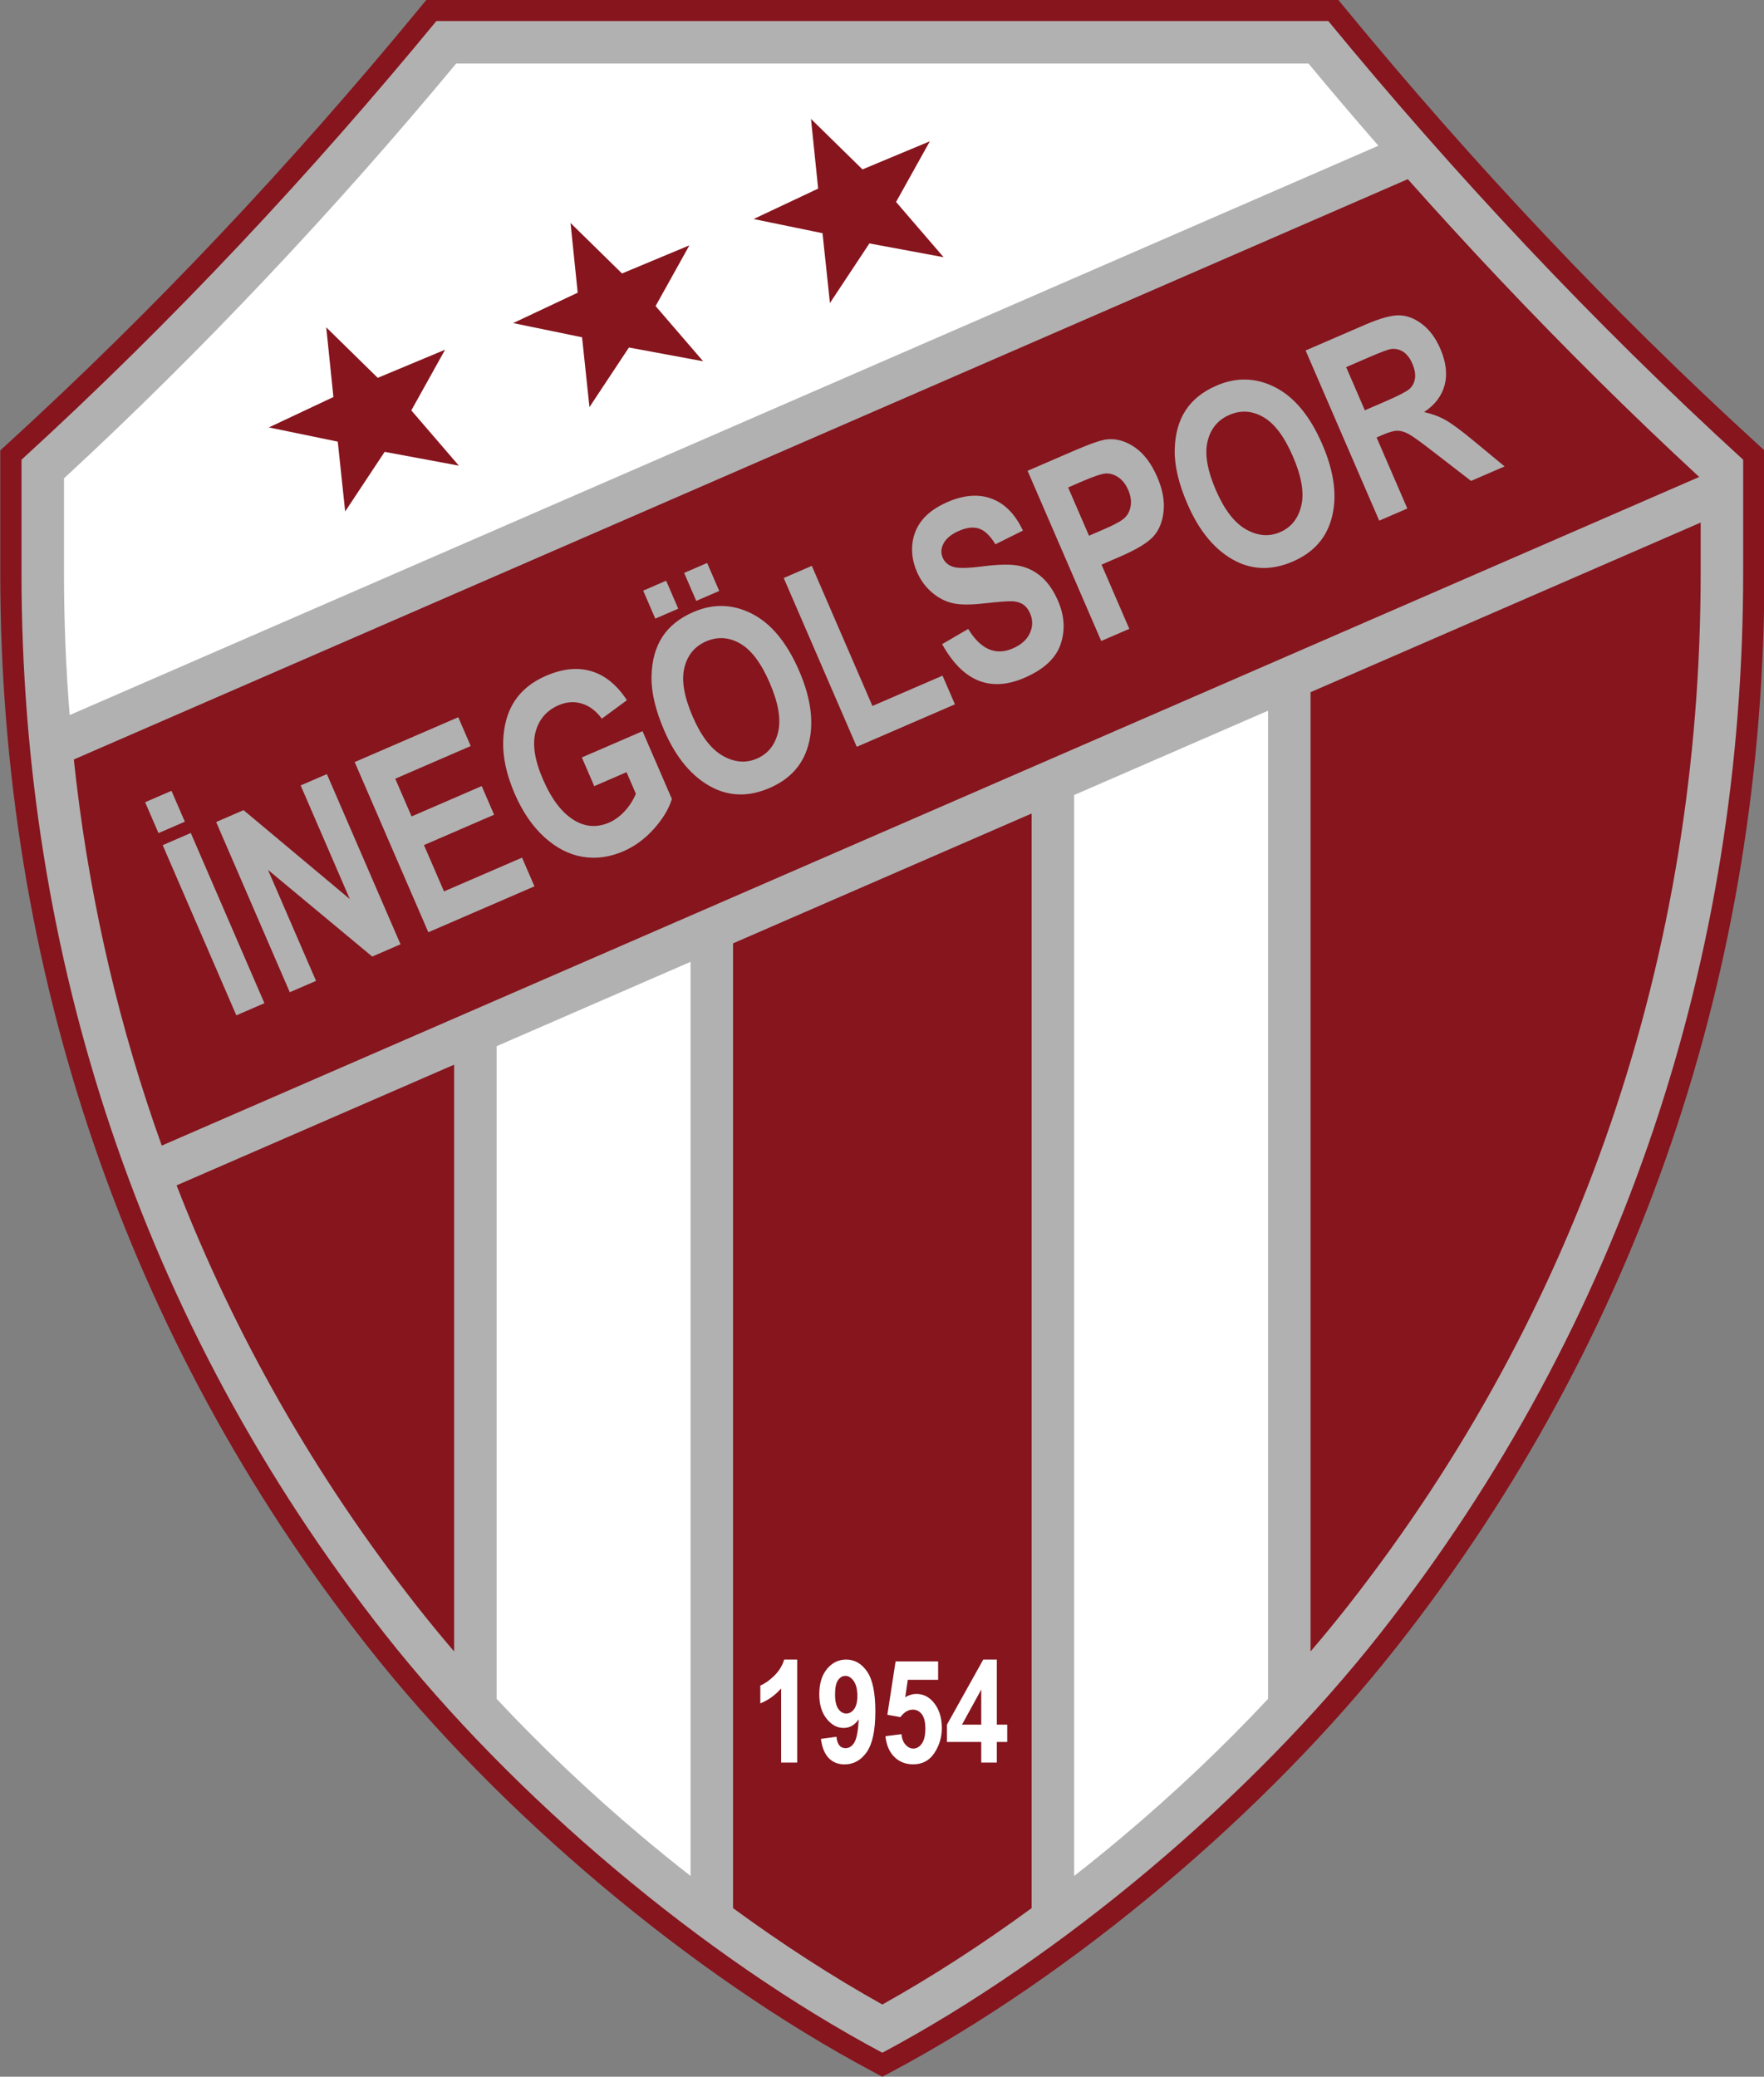
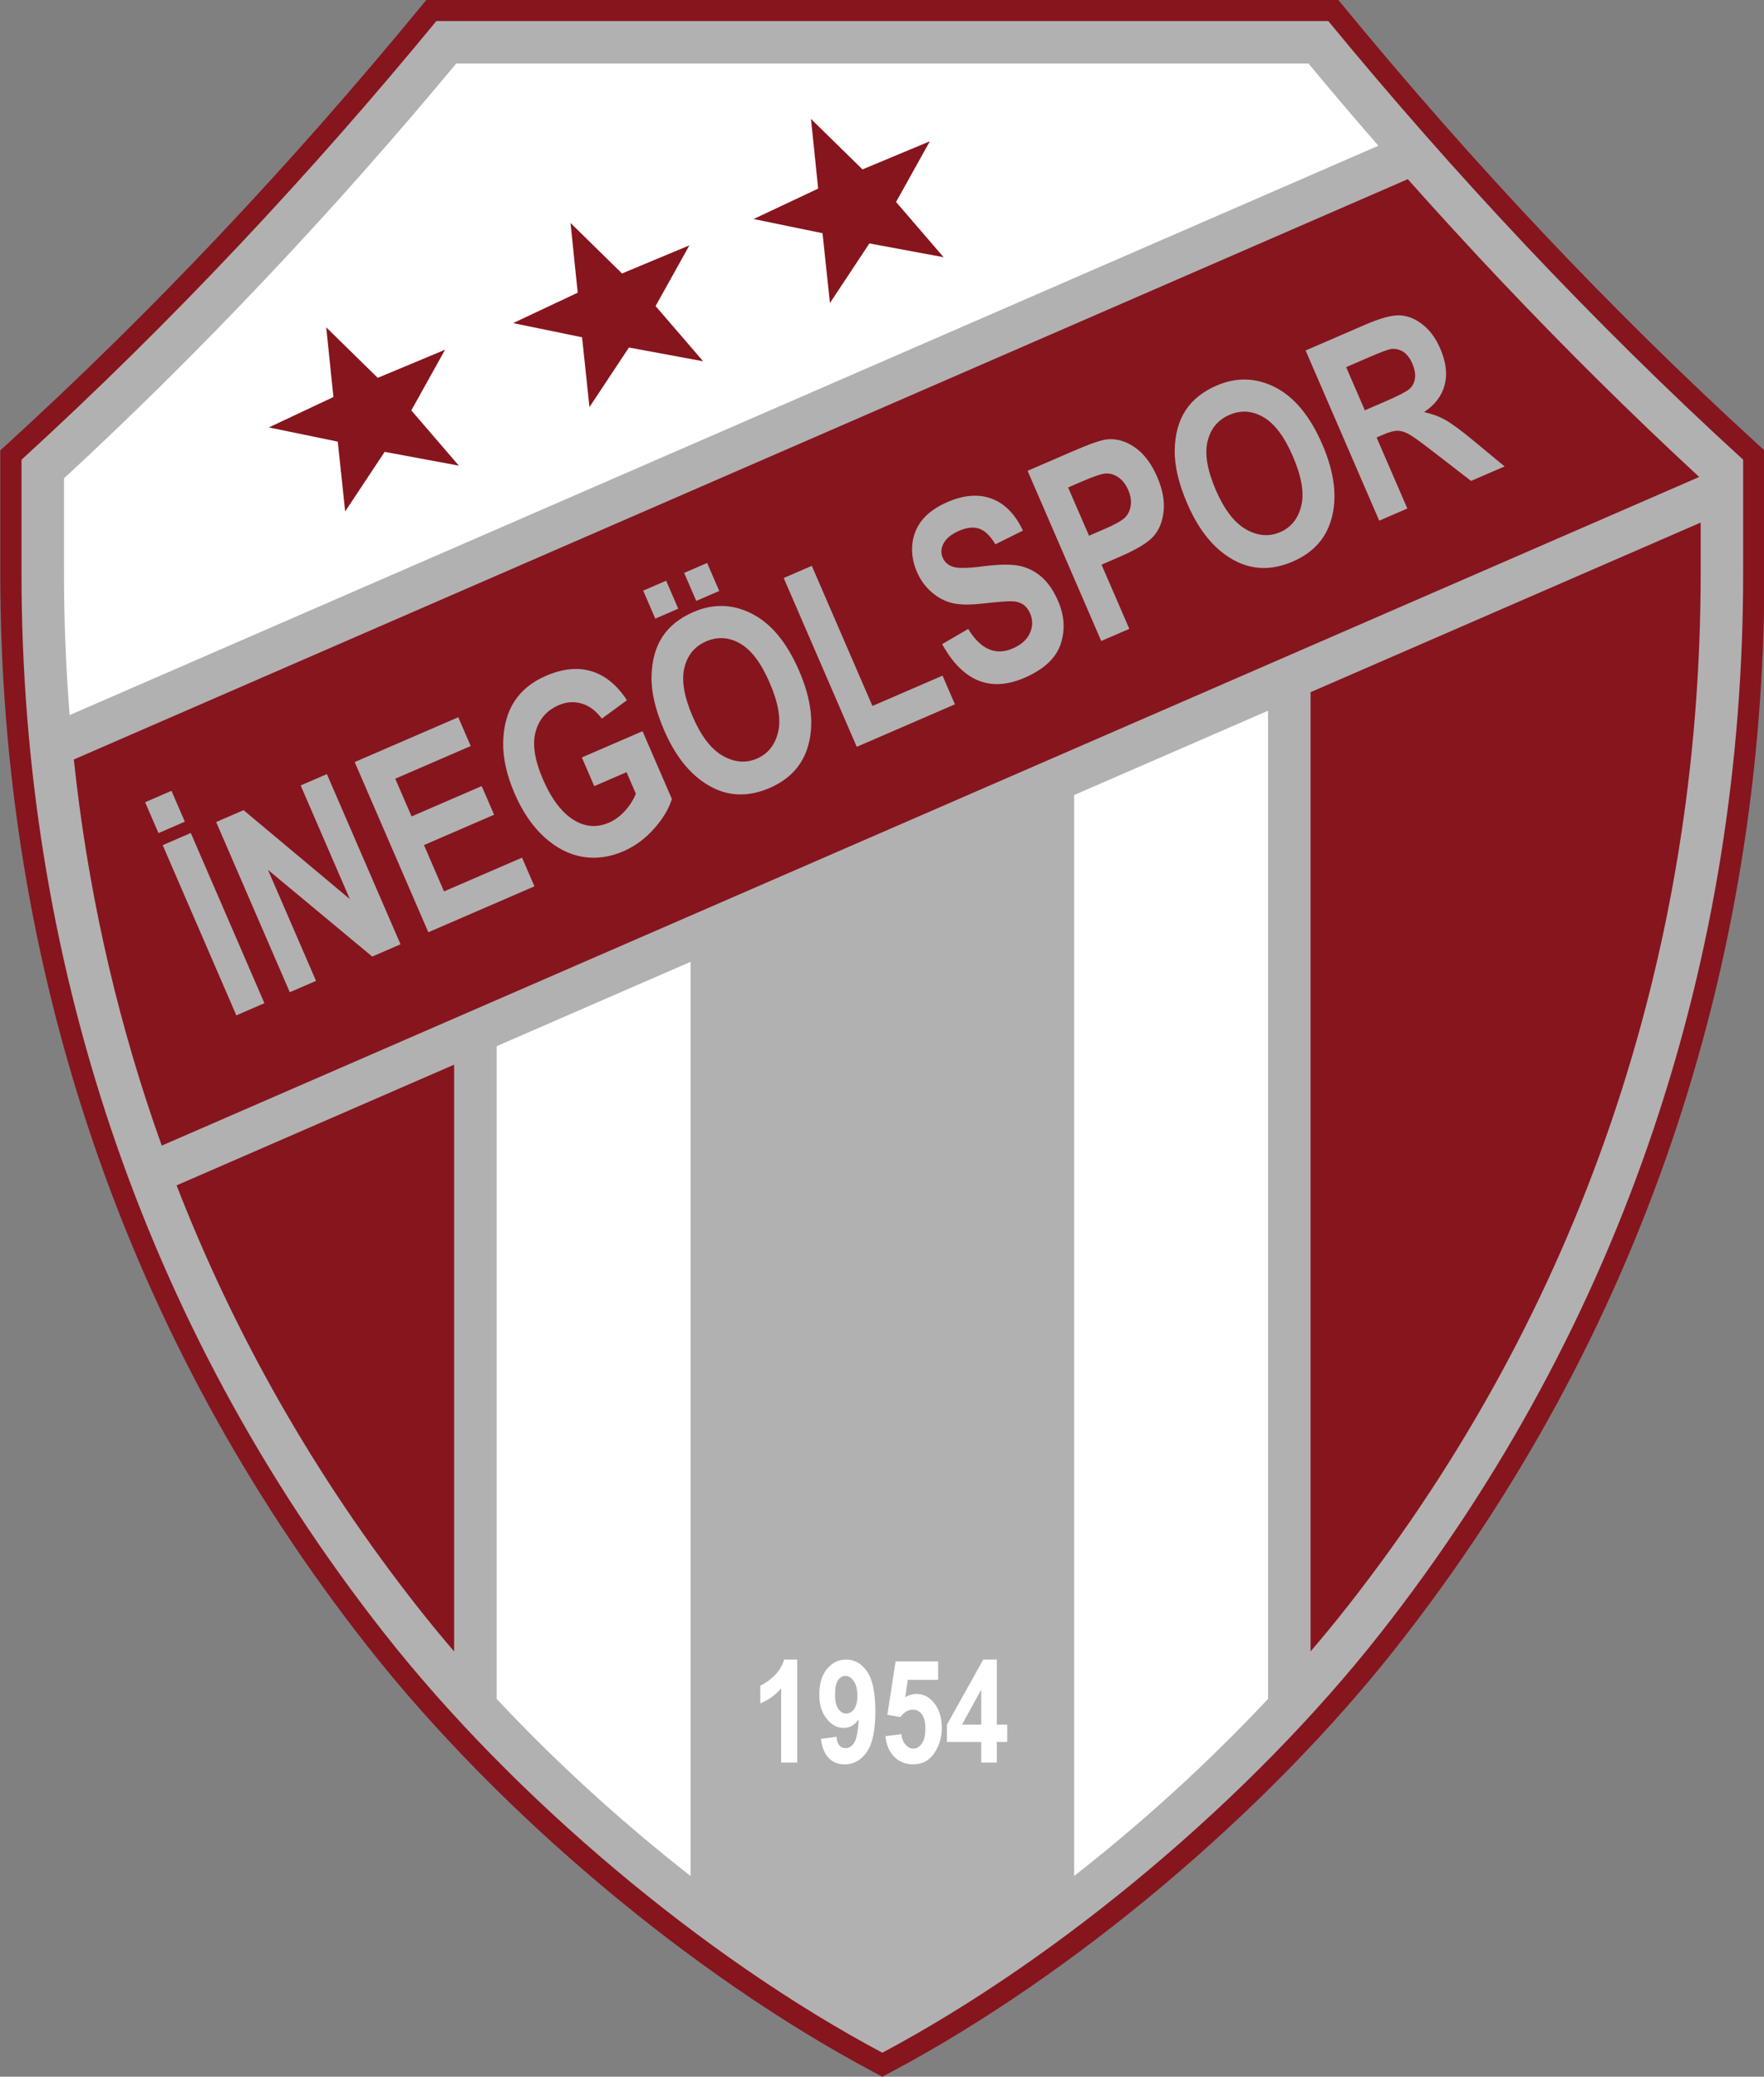
<svg xmlns="http://www.w3.org/2000/svg" width="423.6pt" height="498.6pt" viewBox="0 0 423.6 498.6" version="1.1">
  <rect x="0" y="0" width="423.6" height="498.6" fill="#808080" stroke="none" />
  <g id="surface1">
    <path style=" stroke:none;fill-rule:evenodd;fill:rgb(52.539%,8.228%,11.768%);fill-opacity:1;" d="M 209.488 497.32 C 187.738 485.73 165.273 470.207 144.32 452.566 C 123.414 434.973 104.027 415.305 88.359 395.387 C 59.023 358.098 37.164 317.434 22.535 274.715 C 7.457 230.699 0.062 184.535 0.062 137.66 L 0.062 108.137 L 1.738 106.605 C 19.52 90.359 36.438 73.672 52.492 56.695 C 69.414 38.809 85.543 20.441 100.867 1.82 L 102.406 -0.051 L 321.352 -0.051 L 322.895 1.82 C 338.215 20.441 354.348 38.809 371.27 56.695 C 387.324 73.672 404.242 90.359 422.023 106.605 L 423.699 108.137 L 423.699 137.66 C 423.699 184.535 416.301 230.699 401.227 274.715 C 386.594 317.434 364.738 358.098 335.402 395.387 C 319.734 415.305 300.344 434.973 279.441 452.566 C 258.488 470.207 236.023 485.73 214.273 497.32 L 211.879 498.594 Z M 209.488 497.32 " />
    <path style=" stroke:none;fill-rule:evenodd;fill:rgb(69.334%,69.334%,69.334%);fill-opacity:1;" d="M 211.879 492.836 C 169.062 470.023 123.402 431.691 92.363 392.238 C 33.516 317.43 5.164 228.949 5.164 137.66 L 5.164 110.371 C 41.57 77.113 74.836 41.465 104.789 5.051 L 318.969 5.051 C 348.926 41.465 382.191 77.113 418.594 110.371 L 418.594 137.66 C 418.594 228.949 390.246 317.43 331.398 392.238 C 300.359 431.691 254.699 470.023 211.879 492.836 Z M 211.879 492.836 " />
    <path style=" stroke:none;fill-rule:evenodd;fill:rgb(52.539%,8.228%,11.768%);fill-opacity:1;" d="M 408.039 114.512 C 391.637 99.355 375.676 83.512 360.203 67.16 C 352.645 59.164 345.262 51.109 338.062 43.016 L 17.727 182.344 C 20.898 212.18 27.297 241.473 37.004 269.809 C 37.605 271.559 38.219 273.305 38.84 275.047 Z M 408.039 114.512 " />
    <path style=" stroke:none;fill-rule:evenodd;fill:rgb(100%,100%,100%);fill-opacity:1;" d="M 330.996 34.988 C 325.285 28.43 319.688 21.852 314.215 15.254 L 109.547 15.254 C 95.059 32.711 79.727 50.062 63.555 67.16 C 47.977 83.629 31.898 99.586 15.371 114.836 L 15.371 137.66 C 15.371 149.055 15.82 160.402 16.73 171.68 Z M 330.996 34.988 " />
    <path style=" stroke:none;fill-rule:evenodd;fill:rgb(69.334%,69.334%,69.334%);fill-opacity:1;" d="M 56.754 243.773 L 39.07 202.914 L 45.816 199.992 L 63.496 240.855 Z M 38.059 200.02 L 34.852 192.605 L 41.18 189.867 L 44.387 197.281 Z M 69.586 238.223 L 51.906 197.359 L 58.488 194.508 L 84.008 215.863 L 72.199 188.574 L 78.496 185.852 L 96.18 226.715 L 89.379 229.656 L 64.355 208.848 L 75.887 235.496 Z M 102.859 223.824 L 85.172 182.965 L 110.047 172.199 L 113.039 179.113 L 94.914 186.961 L 98.836 196.016 L 115.676 188.727 L 118.652 195.605 L 101.812 202.895 L 106.621 214.016 L 125.359 205.91 L 128.34 212.797 Z M 142.703 188.746 L 139.723 181.855 L 154.297 175.551 L 161.344 191.828 C 160.621 194.195 159.184 196.578 157.031 198.992 C 154.879 201.402 152.445 203.191 149.723 204.367 C 146.422 205.797 143.152 206.254 139.926 205.715 C 136.691 205.184 133.629 203.617 130.746 201.012 C 127.871 198.406 125.484 194.922 123.586 190.535 C 121.637 186.035 120.727 181.863 120.836 178.023 C 120.949 174.18 121.855 170.953 123.559 168.34 C 125.266 165.727 127.785 163.695 131.105 162.258 C 135.102 160.531 138.746 160.16 142.039 161.156 C 145.324 162.148 148.156 164.465 150.547 168.113 L 144.523 172.539 C 143.117 170.652 141.496 169.441 139.676 168.91 C 137.863 168.371 136.023 168.504 134.156 169.309 C 131.285 170.555 129.43 172.688 128.617 175.695 C 127.797 178.703 128.391 182.504 130.379 187.098 C 132.508 192.016 135.09 195.348 138.129 197.074 C 140.742 198.574 143.465 198.711 146.281 197.488 C 147.605 196.914 148.84 196.008 149.996 194.77 C 151.145 193.531 152.039 192.137 152.699 190.574 L 150.453 185.391 Z M 159.496 175.355 C 157.395 170.484 156.371 166.172 156.453 162.395 C 156.531 158.621 157.398 155.461 159.051 152.91 C 160.703 150.367 163.188 148.379 166.496 146.945 C 171.297 144.867 175.988 145.008 180.598 147.359 C 185.199 149.719 188.969 154.277 191.895 161.047 C 194.852 167.879 195.566 173.91 194.031 179.141 C 192.699 183.758 189.629 187.102 184.812 189.184 C 179.961 191.281 175.406 191.254 171.148 189.109 C 166.285 186.648 162.402 182.062 159.496 175.355 Z M 166.348 172.062 C 168.379 176.766 170.797 179.898 173.594 181.477 C 176.398 183.055 179.117 183.277 181.762 182.133 C 184.414 180.984 186.109 178.863 186.848 175.773 C 187.59 172.688 186.91 168.734 184.816 163.902 C 182.766 159.164 180.406 156.027 177.719 154.492 C 175.047 152.965 172.328 152.797 169.578 153.98 C 166.828 155.172 165.078 157.285 164.344 160.312 C 163.605 163.355 164.27 167.27 166.348 172.062 Z M 157.359 148.527 L 154.453 141.809 L 159.969 139.422 L 162.871 146.137 Z M 167.195 144.27 L 164.289 137.551 L 169.809 135.164 L 172.715 141.883 Z M 205.738 179.305 L 188.199 138.773 L 194.945 135.855 L 209.504 169.496 L 226.336 162.215 L 229.316 169.102 Z M 226.238 154.652 L 232.496 151.004 C 235.496 155.906 239.07 157.469 243.199 155.684 C 245.234 154.801 246.613 153.574 247.316 151.992 C 248.035 150.414 248.039 148.844 247.359 147.262 C 246.953 146.336 246.414 145.629 245.727 145.156 C 245.031 144.68 244.176 144.422 243.156 144.359 C 242.137 144.305 239.82 144.484 236.176 144.883 C 232.914 145.258 230.395 145.23 228.617 144.777 C 226.836 144.34 225.191 143.465 223.68 142.137 C 222.164 140.812 221.004 139.195 220.18 137.281 C 219.215 135.055 218.852 132.828 219.086 130.605 C 219.328 128.383 220.148 126.43 221.531 124.746 C 222.93 123.066 224.93 121.66 227.555 120.523 C 231.492 118.82 235.027 118.555 238.16 119.738 C 241.301 120.91 243.797 123.469 245.641 127.391 L 239.031 130.68 C 237.777 128.613 236.477 127.359 235.109 126.914 C 233.754 126.469 232.156 126.641 230.34 127.43 C 228.523 128.215 227.277 129.203 226.629 130.391 C 225.969 131.578 225.879 132.734 226.371 133.879 C 226.855 134.988 227.703 135.73 228.93 136.102 C 230.16 136.488 232.57 136.426 236.172 135.949 C 240.008 135.465 242.91 135.441 244.895 135.871 C 246.871 136.301 248.645 137.211 250.184 138.574 C 251.73 139.949 253.031 141.859 254.094 144.316 C 255.629 147.863 255.824 151.316 254.691 154.676 C 253.547 158.039 250.656 160.727 246.012 162.734 C 237.801 166.285 231.203 163.594 226.238 154.652 Z M 264.445 153.898 L 246.762 113.035 L 257.637 108.336 C 261.688 106.578 264.414 105.633 265.836 105.484 C 268.094 105.254 270.316 105.895 272.496 107.387 C 274.688 108.895 276.48 111.266 277.891 114.52 C 279.172 117.48 279.68 120.195 279.43 122.676 C 279.184 125.156 278.391 127.16 277.062 128.691 C 275.746 130.223 273.039 131.879 268.953 133.648 L 264.52 135.566 L 271.188 150.98 Z M 256.496 117.035 L 261.512 128.621 L 265.254 127.004 C 267.766 125.922 269.395 125.008 270.145 124.266 C 270.887 123.527 271.352 122.57 271.523 121.398 C 271.703 120.227 271.504 118.977 270.926 117.637 C 270.34 116.285 269.547 115.262 268.559 114.594 C 267.555 113.922 266.555 113.621 265.539 113.676 C 264.527 113.742 262.617 114.387 259.789 115.609 Z M 285.141 120.984 C 283.031 116.113 282.012 111.801 282.094 108.023 C 282.164 104.254 283.035 101.09 284.691 98.547 C 286.344 95.996 288.828 94.008 292.137 92.574 C 296.934 90.504 301.621 90.641 306.234 92.992 C 310.836 95.352 314.605 99.91 317.531 106.676 C 320.488 113.504 321.203 119.547 319.672 124.77 C 318.336 129.391 315.266 132.73 310.449 134.816 C 305.598 136.914 301.047 136.887 296.785 134.742 C 291.926 132.281 288.039 127.691 285.141 120.984 Z M 291.984 117.695 C 294.02 122.395 296.438 125.527 299.23 127.109 C 302.039 128.684 304.754 128.91 307.398 127.766 C 310.055 126.617 311.746 124.496 312.488 121.406 C 313.23 118.316 312.547 114.367 310.453 109.531 C 308.406 104.797 306.039 101.66 303.355 100.129 C 300.684 98.59 297.969 98.422 295.219 99.613 C 292.469 100.805 290.715 102.914 289.984 105.945 C 289.242 108.988 289.91 112.902 291.984 117.695 Z M 331.203 125.008 L 313.523 84.145 L 327.766 77.984 C 331.41 76.406 334.176 75.648 336.055 75.711 C 337.93 75.762 339.766 76.48 341.551 77.859 C 343.344 79.238 344.777 81.195 345.867 83.715 C 347.246 86.91 347.605 89.82 346.914 92.434 C 346.223 95.051 344.574 97.219 341.973 98.934 C 343.871 99.355 345.559 99.969 347.035 100.797 C 348.523 101.621 350.777 103.277 353.797 105.766 L 361.309 111.98 L 353.258 115.465 L 344.496 108.695 C 341.352 106.254 339.281 104.754 338.289 104.219 C 337.316 103.68 336.402 103.422 335.562 103.414 C 334.727 103.414 333.527 103.754 331.969 104.426 L 330.57 105.031 L 337.953 122.09 Z M 327.746 98.504 L 332.77 96.336 C 335.828 95.004 337.727 94.027 338.445 93.398 C 339.164 92.77 339.609 91.934 339.777 90.891 C 339.938 89.852 339.73 88.641 339.148 87.289 C 338.578 85.988 337.863 85.055 337.008 84.488 C 336.145 83.926 335.203 83.688 334.184 83.777 C 333.465 83.84 331.586 84.539 328.562 85.852 L 323.262 88.145 Z M 327.746 98.504 " />
    <path style=" stroke:none;fill-rule:evenodd;fill:rgb(52.539%,8.228%,11.768%);fill-opacity:1;" d="M 109.051 255.613 L 42.406 284.594 C 56.258 320.277 75.523 354.348 100.371 385.938 C 103.156 389.473 106.051 392.992 109.051 396.492 Z M 109.051 255.613 " />
    <path style=" stroke:none;fill-rule:evenodd;fill:rgb(52.539%,8.228%,11.768%);fill-opacity:1;" d="M 314.711 396.488 C 317.711 392.988 320.605 389.469 323.387 385.938 C 351.648 350.012 372.688 310.879 386.758 269.809 C 401.27 227.434 408.391 182.922 408.391 137.66 L 408.391 125.461 L 314.711 166.188 Z M 314.711 396.488 " />
    <path style=" stroke:none;fill-rule:evenodd;fill:rgb(100%,100%,100%);fill-opacity:1;" d="M 257.938 450.398 C 261.879 447.316 265.785 444.148 269.637 440.906 C 281.949 430.543 293.734 419.398 304.508 407.879 L 304.508 170.629 L 257.938 190.879 Z M 257.938 450.398 " />
-     <path style=" stroke:none;fill-rule:evenodd;fill:rgb(52.539%,8.228%,11.768%);fill-opacity:1;" d="M 176.031 458.121 C 187.898 466.801 199.977 474.621 211.879 481.258 C 223.785 474.621 235.867 466.801 247.73 458.117 L 247.73 195.312 L 176.031 226.488 Z M 176.031 458.121 " />
    <path style=" stroke:none;fill-rule:evenodd;fill:rgb(100%,100%,100%);fill-opacity:1;" d="M 154.121 440.906 C 157.977 444.148 161.883 447.316 165.828 450.398 L 165.828 230.926 L 119.258 251.176 L 119.258 407.879 C 130.027 419.398 141.812 430.543 154.121 440.906 Z M 154.121 440.906 " />
    <path style=" stroke:none;fill-rule:evenodd;fill:rgb(100%,100%,100%);fill-opacity:1;" d="M 191.434 423.176 L 187.578 423.176 L 187.578 405.379 C 186.133 407.008 184.469 408.207 182.578 408.961 L 182.578 404.676 C 183.648 404.238 184.762 403.465 185.914 402.34 C 187.066 401.211 187.863 399.91 188.316 398.441 L 191.434 398.441 Z M 197.129 417.48 L 200.867 416.977 C 201.039 418.801 201.77 419.715 203.047 419.715 C 203.906 419.715 204.609 419.258 205.16 418.348 C 205.711 417.434 206.059 415.586 206.219 412.789 C 205.738 413.477 205.195 413.988 204.586 414.34 C 203.988 414.688 203.316 414.859 202.578 414.859 C 201.039 414.859 199.688 414.129 198.508 412.656 C 197.328 411.188 196.738 409.238 196.738 406.809 C 196.738 404.215 197.363 402.168 198.602 400.676 C 199.844 399.188 201.371 398.441 203.195 398.441 C 205.234 398.441 206.91 399.406 208.227 401.328 C 209.551 403.246 210.203 406.43 210.203 410.879 C 210.203 415.406 209.523 418.656 208.141 420.641 C 206.77 422.617 204.988 423.609 202.797 423.609 C 201.273 423.609 200.02 423.113 199.027 422.109 C 198.039 421.105 197.402 419.562 197.129 417.48 Z M 205.883 407.164 C 205.883 405.617 205.59 404.43 205.012 403.602 C 204.426 402.77 203.77 402.359 203.031 402.359 C 202.316 402.359 201.719 402.707 201.246 403.383 C 200.77 404.066 200.527 405.207 200.527 406.797 C 200.527 408.387 200.789 409.551 201.312 410.289 C 201.828 411.027 202.469 411.395 203.23 411.395 C 203.953 411.395 204.578 411.047 205.102 410.34 C 205.621 409.637 205.883 408.578 205.883 407.164 Z M 212.617 416.84 L 216.477 416.355 C 216.57 417.43 216.902 418.277 217.461 418.891 C 218.02 419.504 218.633 419.816 219.309 419.816 C 220.098 419.816 220.781 419.418 221.352 418.633 C 221.926 417.84 222.211 416.629 222.211 414.992 C 222.211 413.453 221.926 412.301 221.363 411.566 C 220.797 410.832 220.074 410.461 219.203 410.461 C 218.102 410.461 217.105 411.059 216.223 412.258 L 213.086 411.703 L 215.062 398.883 L 225.277 398.883 L 225.277 403.297 L 217.996 403.297 L 217.379 407.484 C 218.246 406.961 219.133 406.691 220.031 406.691 C 221.617 406.691 222.961 407.32 224.07 408.578 C 225.469 410.176 226.164 412.289 226.164 414.91 C 226.164 417.078 225.57 419.059 224.379 420.879 C 223.188 422.688 221.488 423.594 219.273 423.594 C 217.484 423.594 215.988 423.008 214.785 421.84 C 213.586 420.668 212.863 419.004 212.617 416.84 Z M 235.633 423.176 L 235.633 418.219 L 227.383 418.219 L 227.383 414.09 L 236.117 398.441 L 239.371 398.441 L 239.371 414.066 L 241.871 414.066 L 241.871 418.219 L 239.371 418.219 L 239.371 423.176 Z M 235.633 414.066 L 235.633 405.648 L 231.008 414.066 Z M 235.633 414.066 " />
    <path style=" stroke:none;fill-rule:evenodd;fill:rgb(52.539%,8.228%,11.768%);fill-opacity:1;" d="M 64.562 102.621 L 81.109 106.031 L 82.887 122.797 L 92.367 108.484 L 110.188 111.797 L 98.77 98.531 L 106.883 83.961 L 90.707 90.715 L 78.34 78.59 L 80.066 95.32 Z M 123.223 77.57 L 139.773 80.977 L 141.551 97.742 L 151.027 83.434 L 168.848 86.738 L 157.43 73.48 L 165.547 58.906 L 149.367 65.656 L 137.004 53.535 L 138.727 70.27 Z M 180.969 52.586 L 197.516 55.988 L 199.297 72.754 L 208.773 58.445 L 226.594 61.754 L 215.176 48.492 L 223.289 33.922 L 207.113 40.672 L 194.746 28.547 L 196.469 45.281 Z M 180.969 52.586 " />
  </g>
</svg>